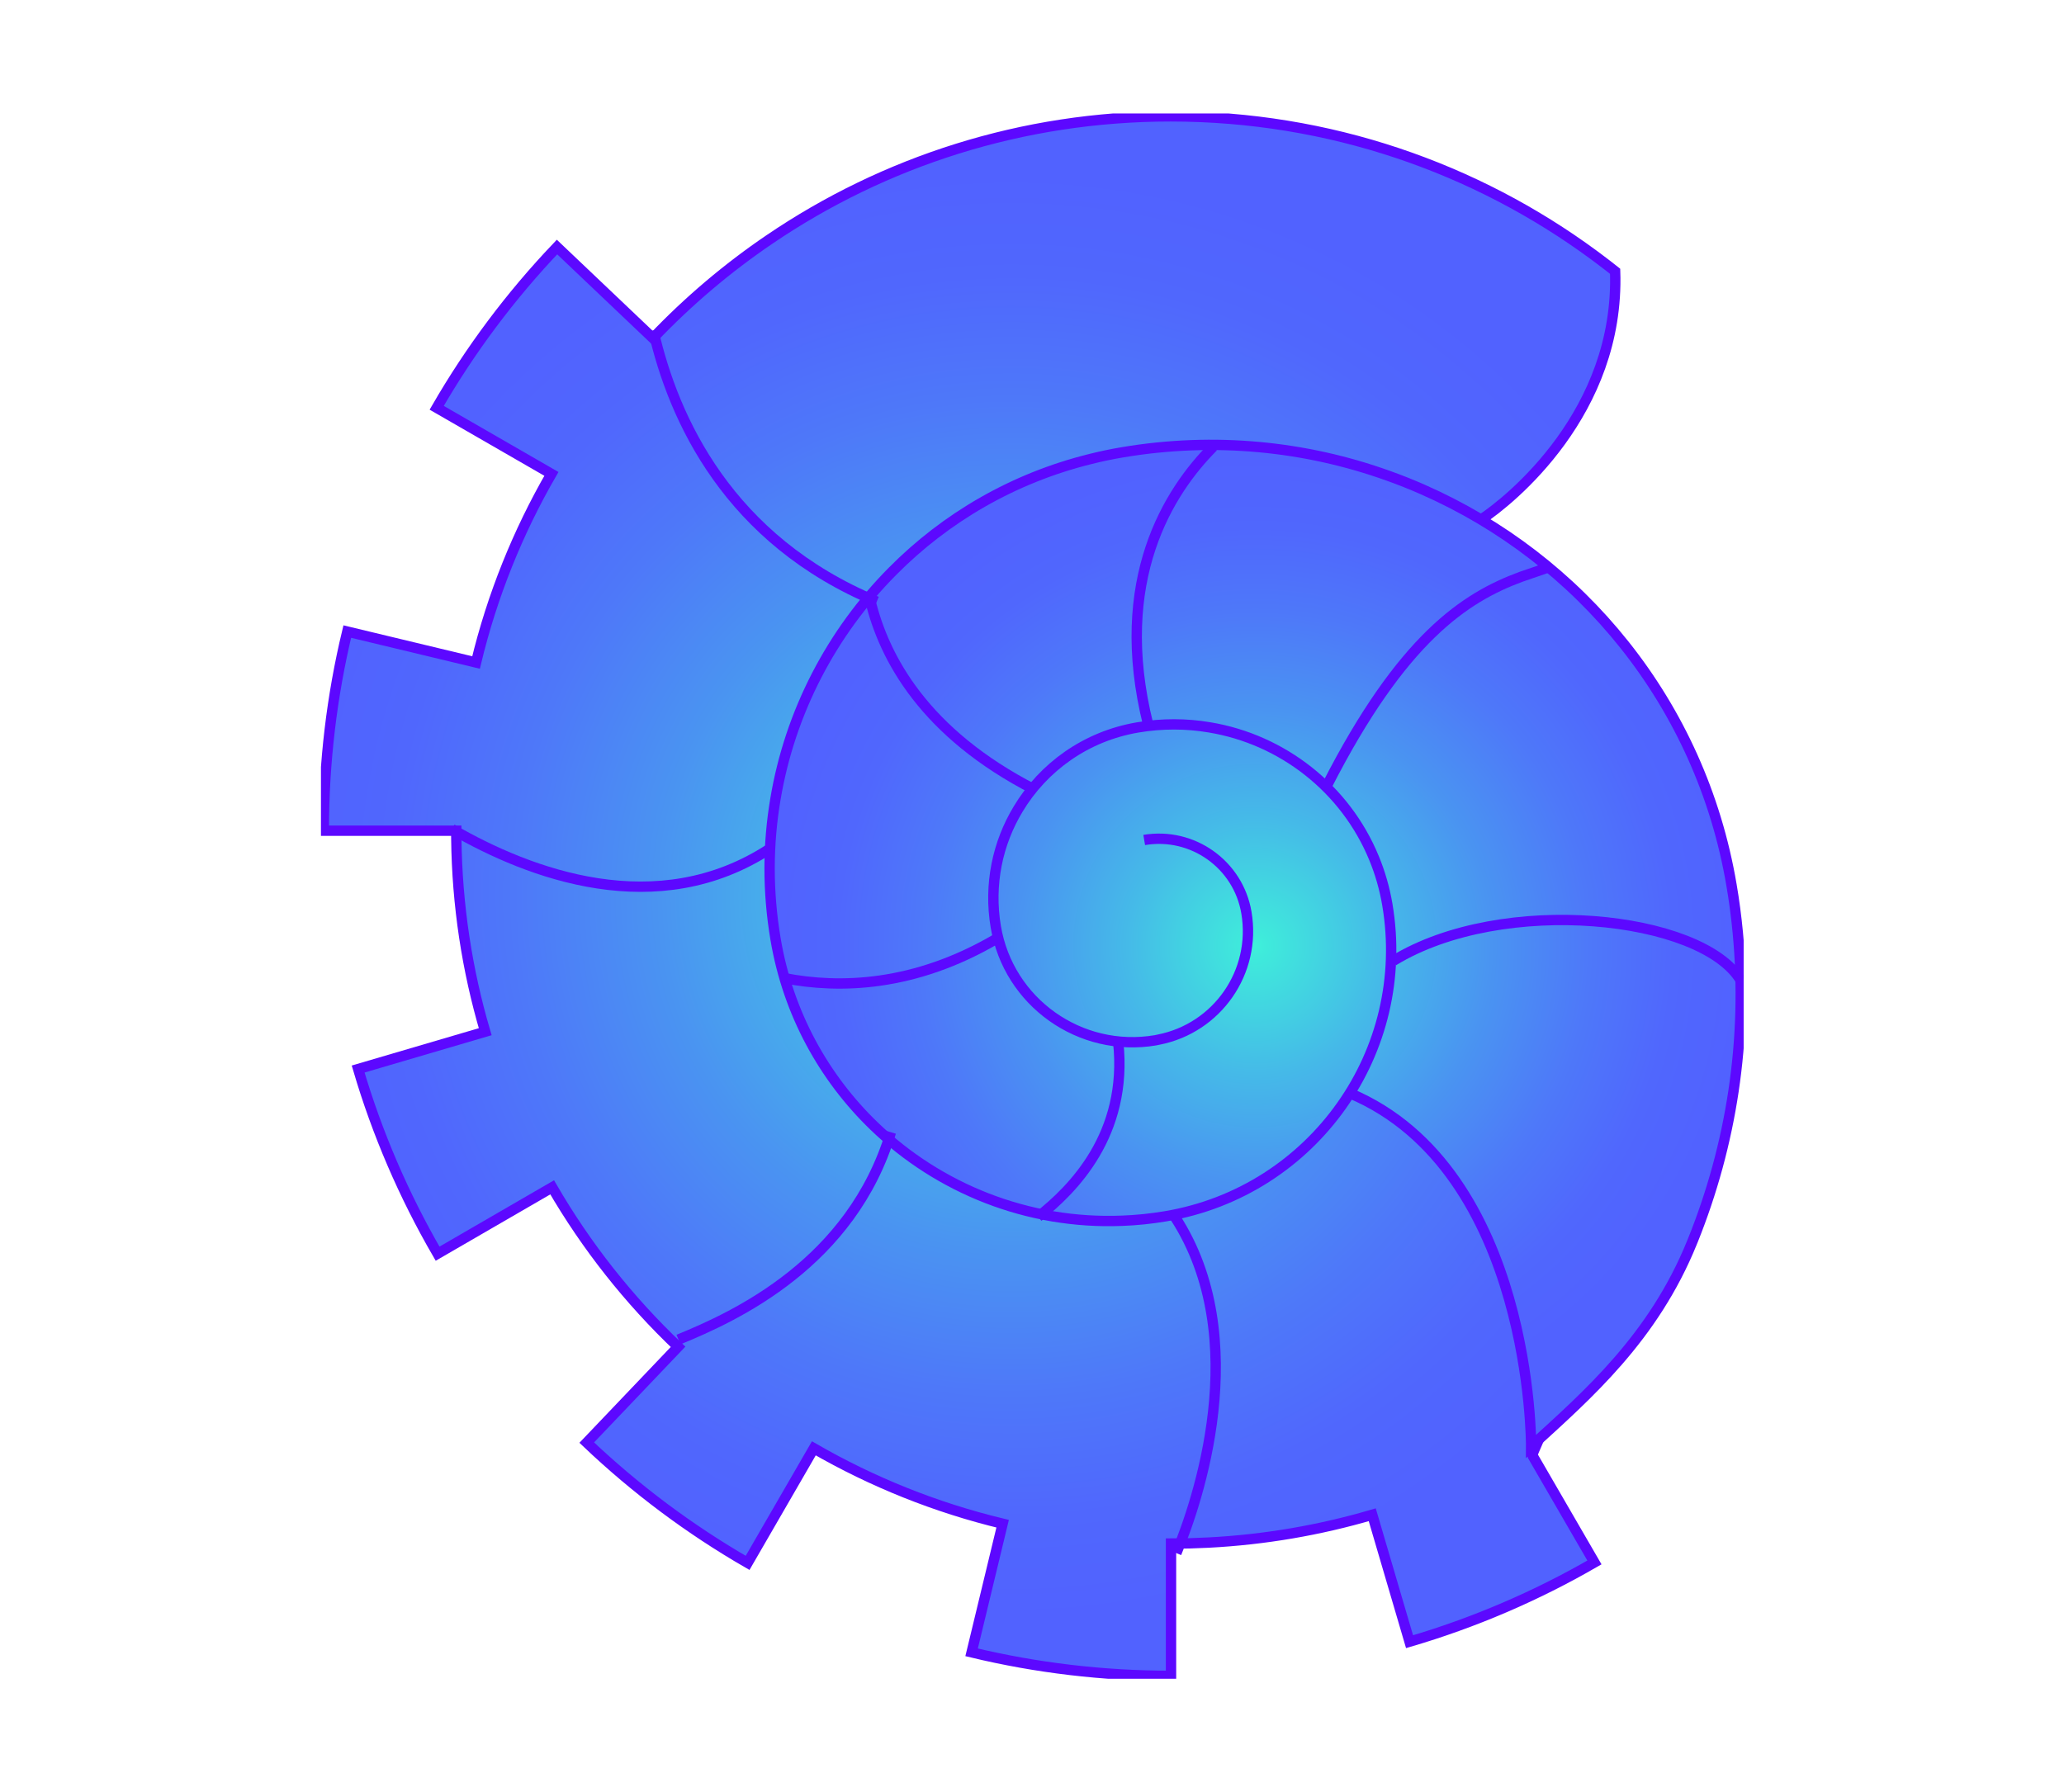
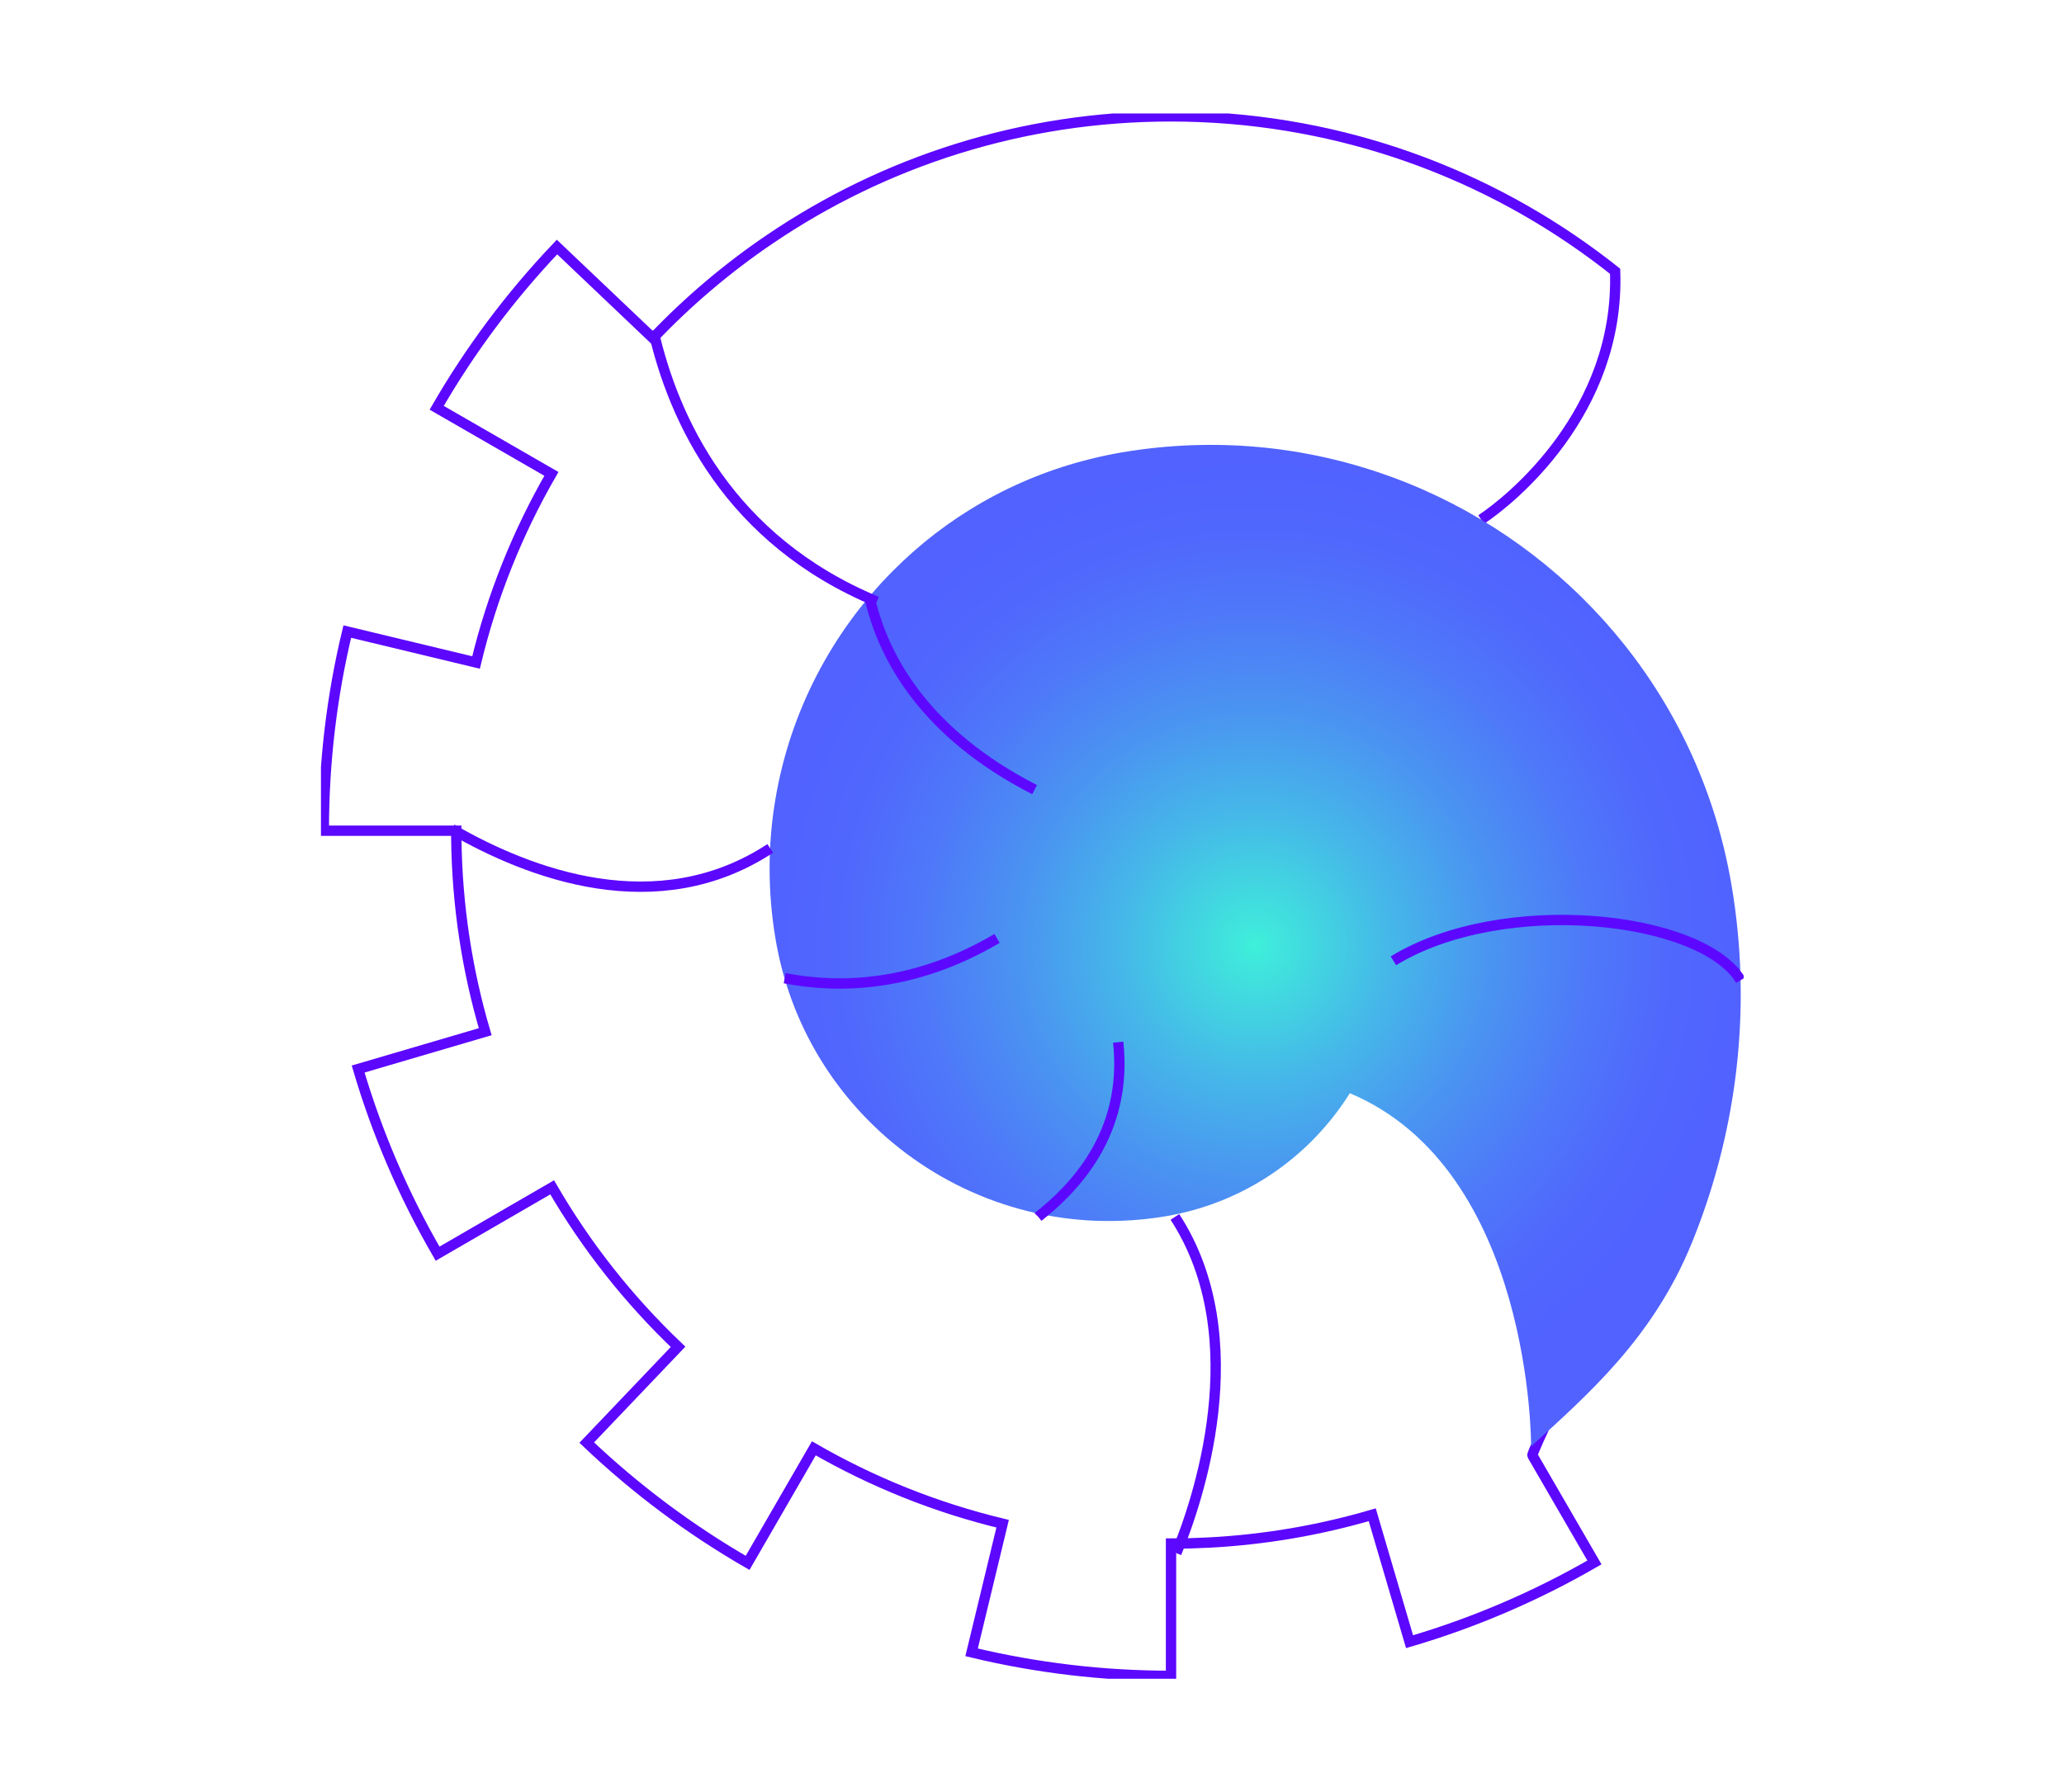
<svg xmlns="http://www.w3.org/2000/svg" width="1582" height="1374" viewBox="0 0 1582 1374" fill="none">
  <g clip-path="url(#clip0_2416_5737)">
-     <path d="M1301.78 855.858C1298.8 858.218 1172.66 1112.5 1174.57 1115.79L1180.76 1126.49L1222.1 1197.82C1177.46 1223.64 1129.78 1244.08 1080.38 1258.58L1051.79 1161.26C1011.6 1173.05 969.501 1180.37 926.056 1182.61H926.003C916.582 1183.1 907.094 1183.35 897.553 1183.35V1284.77H897.261C845.736 1284.77 794.396 1278.7 744.701 1266.73L768.494 1168.13C717.048 1155.75 668.428 1136.1 623.789 1110.34L573.02 1198.16C528.514 1172.47 487.02 1141.44 449.72 1105.95L519.717 1032.52C482.044 996.668 449.481 955.516 423.22 910.254L335.403 961.124C309.527 916.525 289.039 868.903 274.509 819.558L371.907 790.935C358.041 743.896 350.344 694.232 349.747 642.845C349.721 640.857 349.707 638.868 349.707 636.866H248.195V636.269C248.195 584.896 254.246 533.734 266.176 484.176L364.874 507.895C377.242 456.494 396.88 407.918 422.637 363.305L334.713 312.621C360.402 268.128 391.427 226.658 426.936 189.377L500.476 259.272C527.453 230.94 557.442 205.498 589.926 183.464C677.544 123.963 783.342 89.201 897.261 89.201C1018.73 89.201 1130.98 128.723 1221.78 195.608C1223.19 196.642 1224.58 197.676 1225.96 198.737C1230.01 201.746 1234 204.835 1237.96 207.991C1241.61 316.108 1157.46 383.683 1135.25 398.306" fill="url(#paint0_radial_2416_5737)" />
    <path d="M1301.78 855.858C1298.8 858.218 1172.66 1112.5 1174.57 1115.79L1180.76 1126.49L1222.1 1197.82C1177.46 1223.64 1129.78 1244.08 1080.38 1258.58L1051.79 1161.26C1011.6 1173.05 969.501 1180.37 926.056 1182.61H926.003C916.582 1183.1 907.094 1183.35 897.553 1183.35V1284.77H897.261C845.736 1284.77 794.396 1278.7 744.701 1266.73L768.494 1168.13C717.048 1155.75 668.428 1136.1 623.789 1110.34L573.02 1198.16C528.514 1172.47 487.02 1141.44 449.72 1105.95L519.717 1032.52C482.044 996.668 449.481 955.516 423.22 910.254L335.403 961.124C309.527 916.525 289.039 868.903 274.509 819.558L371.907 790.935C358.041 743.896 350.344 694.232 349.747 642.845C349.721 640.857 349.707 638.868 349.707 636.866H248.195V636.269C248.195 584.896 254.246 533.734 266.176 484.176L364.874 507.895C377.242 456.494 396.88 407.918 422.637 363.305L334.713 312.621C360.402 268.128 391.427 226.658 426.936 189.377L500.476 259.272C527.453 230.94 557.442 205.498 589.926 183.464C677.544 123.963 783.342 89.201 897.261 89.201C1018.73 89.201 1130.98 128.723 1221.78 195.608C1223.19 196.642 1224.58 197.676 1225.96 198.737C1230.01 201.746 1234 204.835 1237.96 207.991C1241.61 316.108 1157.46 383.683 1135.25 398.306" stroke="#5C08FF" stroke-width="7.928" stroke-miterlimit="10" />
    <path d="M877.002 643.959C914.024 637.728 949.109 662.666 955.345 699.655C963.068 745.169 932.973 788.283 887.91 797.047C887.206 797.259 886.437 797.391 885.72 797.511C827.852 807.295 773.035 768.33 763.256 710.566C757.762 678.058 764.622 646.319 780.413 620.201C799.667 588.118 832.31 564.386 872.079 557.665C890.816 554.509 909.38 554.615 927.134 557.638C983.092 566.932 1031.27 604.663 1053.16 657.867C1057.81 669.123 1061.25 681.055 1063.37 693.53C1072.86 749.677 1058.79 804.392 1028.33 847.519C997.609 891.097 950.144 922.876 893.35 932.448C882.177 934.331 871.057 935.471 860.057 935.869C787.751 938.772 719.625 911.183 669.971 863.296C631.476 826.161 604.061 776.868 594.467 720.085C588.27 683.414 588.469 647.194 594.361 612.512C605.561 545.839 637.447 484.866 684.236 437.814C724.774 396.927 776.552 366.541 835.734 351.904C843.735 349.876 851.83 348.192 860.11 346.787C931.102 334.788 1000.9 342.027 1064.17 364.777C1073.05 367.946 1081.82 371.433 1090.39 375.211C1211.08 428.229 1303.58 538.984 1327.17 678.589C1329.24 690.706 1330.82 702.811 1331.97 714.902C1339.8 797.219 1326.93 877.826 1297.49 951.036C1297.33 951.46 1297.14 951.95 1296.93 952.388C1267.26 1025.66 1216.81 1069.35 1173.56 1108.84C1173.56 1108.84 1174.74 897.103 1034.59 838.079" fill="url(#paint1_radial_2416_5737)" />
-     <path d="M877.002 643.959C914.024 637.728 949.109 662.666 955.345 699.655C963.068 745.169 932.973 788.283 887.91 797.047C887.206 797.259 886.437 797.391 885.72 797.511C827.852 807.295 773.035 768.33 763.256 710.566C757.762 678.058 764.622 646.319 780.413 620.201C799.667 588.118 832.31 564.386 872.079 557.665C890.816 554.509 909.38 554.615 927.134 557.638C983.092 566.932 1031.27 604.663 1053.16 657.867C1057.81 669.123 1061.25 681.055 1063.37 693.53C1072.86 749.677 1058.79 804.392 1028.33 847.519C997.609 891.097 950.144 922.876 893.35 932.448C882.177 934.331 871.057 935.471 860.057 935.869C787.751 938.772 719.625 911.183 669.971 863.296C631.476 826.161 604.061 776.868 594.467 720.085C588.27 683.414 588.469 647.194 594.361 612.512C605.561 545.839 637.447 484.866 684.236 437.814C724.774 396.927 776.552 366.541 835.734 351.904C843.735 349.876 851.83 348.192 860.11 346.787C931.102 334.788 1000.9 342.027 1064.17 364.777C1073.05 367.946 1081.82 371.433 1090.39 375.211C1211.08 428.229 1303.58 538.984 1327.17 678.589C1329.24 690.706 1330.82 702.811 1331.97 714.902C1339.8 797.219 1326.93 877.826 1297.49 951.036C1297.33 951.46 1297.14 951.95 1296.93 952.388C1267.26 1025.66 1216.81 1069.35 1173.56 1108.84C1173.56 1108.84 1174.74 897.103 1034.59 838.079" stroke="#5C08FF" stroke-width="7.928" stroke-miterlimit="10" />
    <path d="M500.738 253.306C516.317 321.742 558.66 413.99 672.021 461.201" stroke="#5C08FF" stroke-width="7.928" stroke-miterlimit="10" />
    <path d="M346.379 635.618C405.773 669.956 503.689 707.276 590.379 650.427" stroke="#5C08FF" stroke-width="7.928" stroke-miterlimit="10" />
-     <path d="M520.033 1026.95C563.969 1009.05 652.689 968.164 682.85 868.015" stroke="#5C08FF" stroke-width="7.928" stroke-miterlimit="10" />
    <path d="M900.531 932.938C961.319 1026.46 917.583 1152.11 901.659 1190.68" stroke="#5C08FF" stroke-width="7.928" stroke-miterlimit="10" />
-     <path d="M1188.21 434.486L1165.68 442.242C1123 458.032 1074.74 489.281 1017.06 602.237" stroke="#5C08FF" stroke-width="7.928" stroke-miterlimit="10" />
-     <path d="M880.044 555.531C852.391 444.603 895.848 376.657 929.885 342.545" stroke="#5C08FF" stroke-width="7.928" stroke-miterlimit="10" />
    <path d="M666.818 459.369C677.593 504.83 708.989 562.249 792.985 605.377" stroke="#5C08FF" stroke-width="7.928" stroke-miterlimit="10" />
    <path d="M601.445 749.928C643.085 758.002 700.768 756.836 764.209 719.436" stroke="#5C08FF" stroke-width="7.928" stroke-miterlimit="10" />
    <path d="M795.738 932.845L795.765 932.819C822.224 911.925 864.74 869.712 857.07 798.929" stroke="#5C08FF" stroke-width="7.928" stroke-miterlimit="10" />
    <path d="M1334.12 751.467C1304.2 701.856 1151.89 685.31 1068 736.591" stroke="#5C08FF" stroke-width="7.928" stroke-miterlimit="10" />
  </g>
  <defs>
    <radialGradient id="paint0_radial_2416_5737" cx="0" cy="0" r="1" gradientUnits="userSpaceOnUse" gradientTransform="translate(774.996 686.994) scale(563.69 563.19)">
      <stop stop-color="#3FF1DA" />
      <stop offset="0.02" stop-color="#3FEBDB" />
      <stop offset="0.26" stop-color="#45BAE8" />
      <stop offset="0.48" stop-color="#4A94F1" />
      <stop offset="0.68" stop-color="#4E78F9" />
      <stop offset="0.85" stop-color="#5067FD" />
      <stop offset="0.99" stop-color="#5162FF" />
    </radialGradient>
    <radialGradient id="paint1_radial_2416_5737" cx="0" cy="0" r="1" gradientUnits="userSpaceOnUse" gradientTransform="translate(962.073 724.925) scale(378.248 377.912)">
      <stop stop-color="#3FF1DA" />
      <stop offset="0.02" stop-color="#3FEBDB" />
      <stop offset="0.26" stop-color="#45BAE8" />
      <stop offset="0.48" stop-color="#4A94F1" />
      <stop offset="0.68" stop-color="#4E78F9" />
      <stop offset="0.85" stop-color="#5067FD" />
      <stop offset="0.99" stop-color="#5162FF" />
    </radialGradient>
    <clipPath id="clip0_2416_5737">
      <rect width="1090.46" height="1199.99" fill="white" transform="translate(246 87)" />
    </clipPath>
  </defs>
</svg>